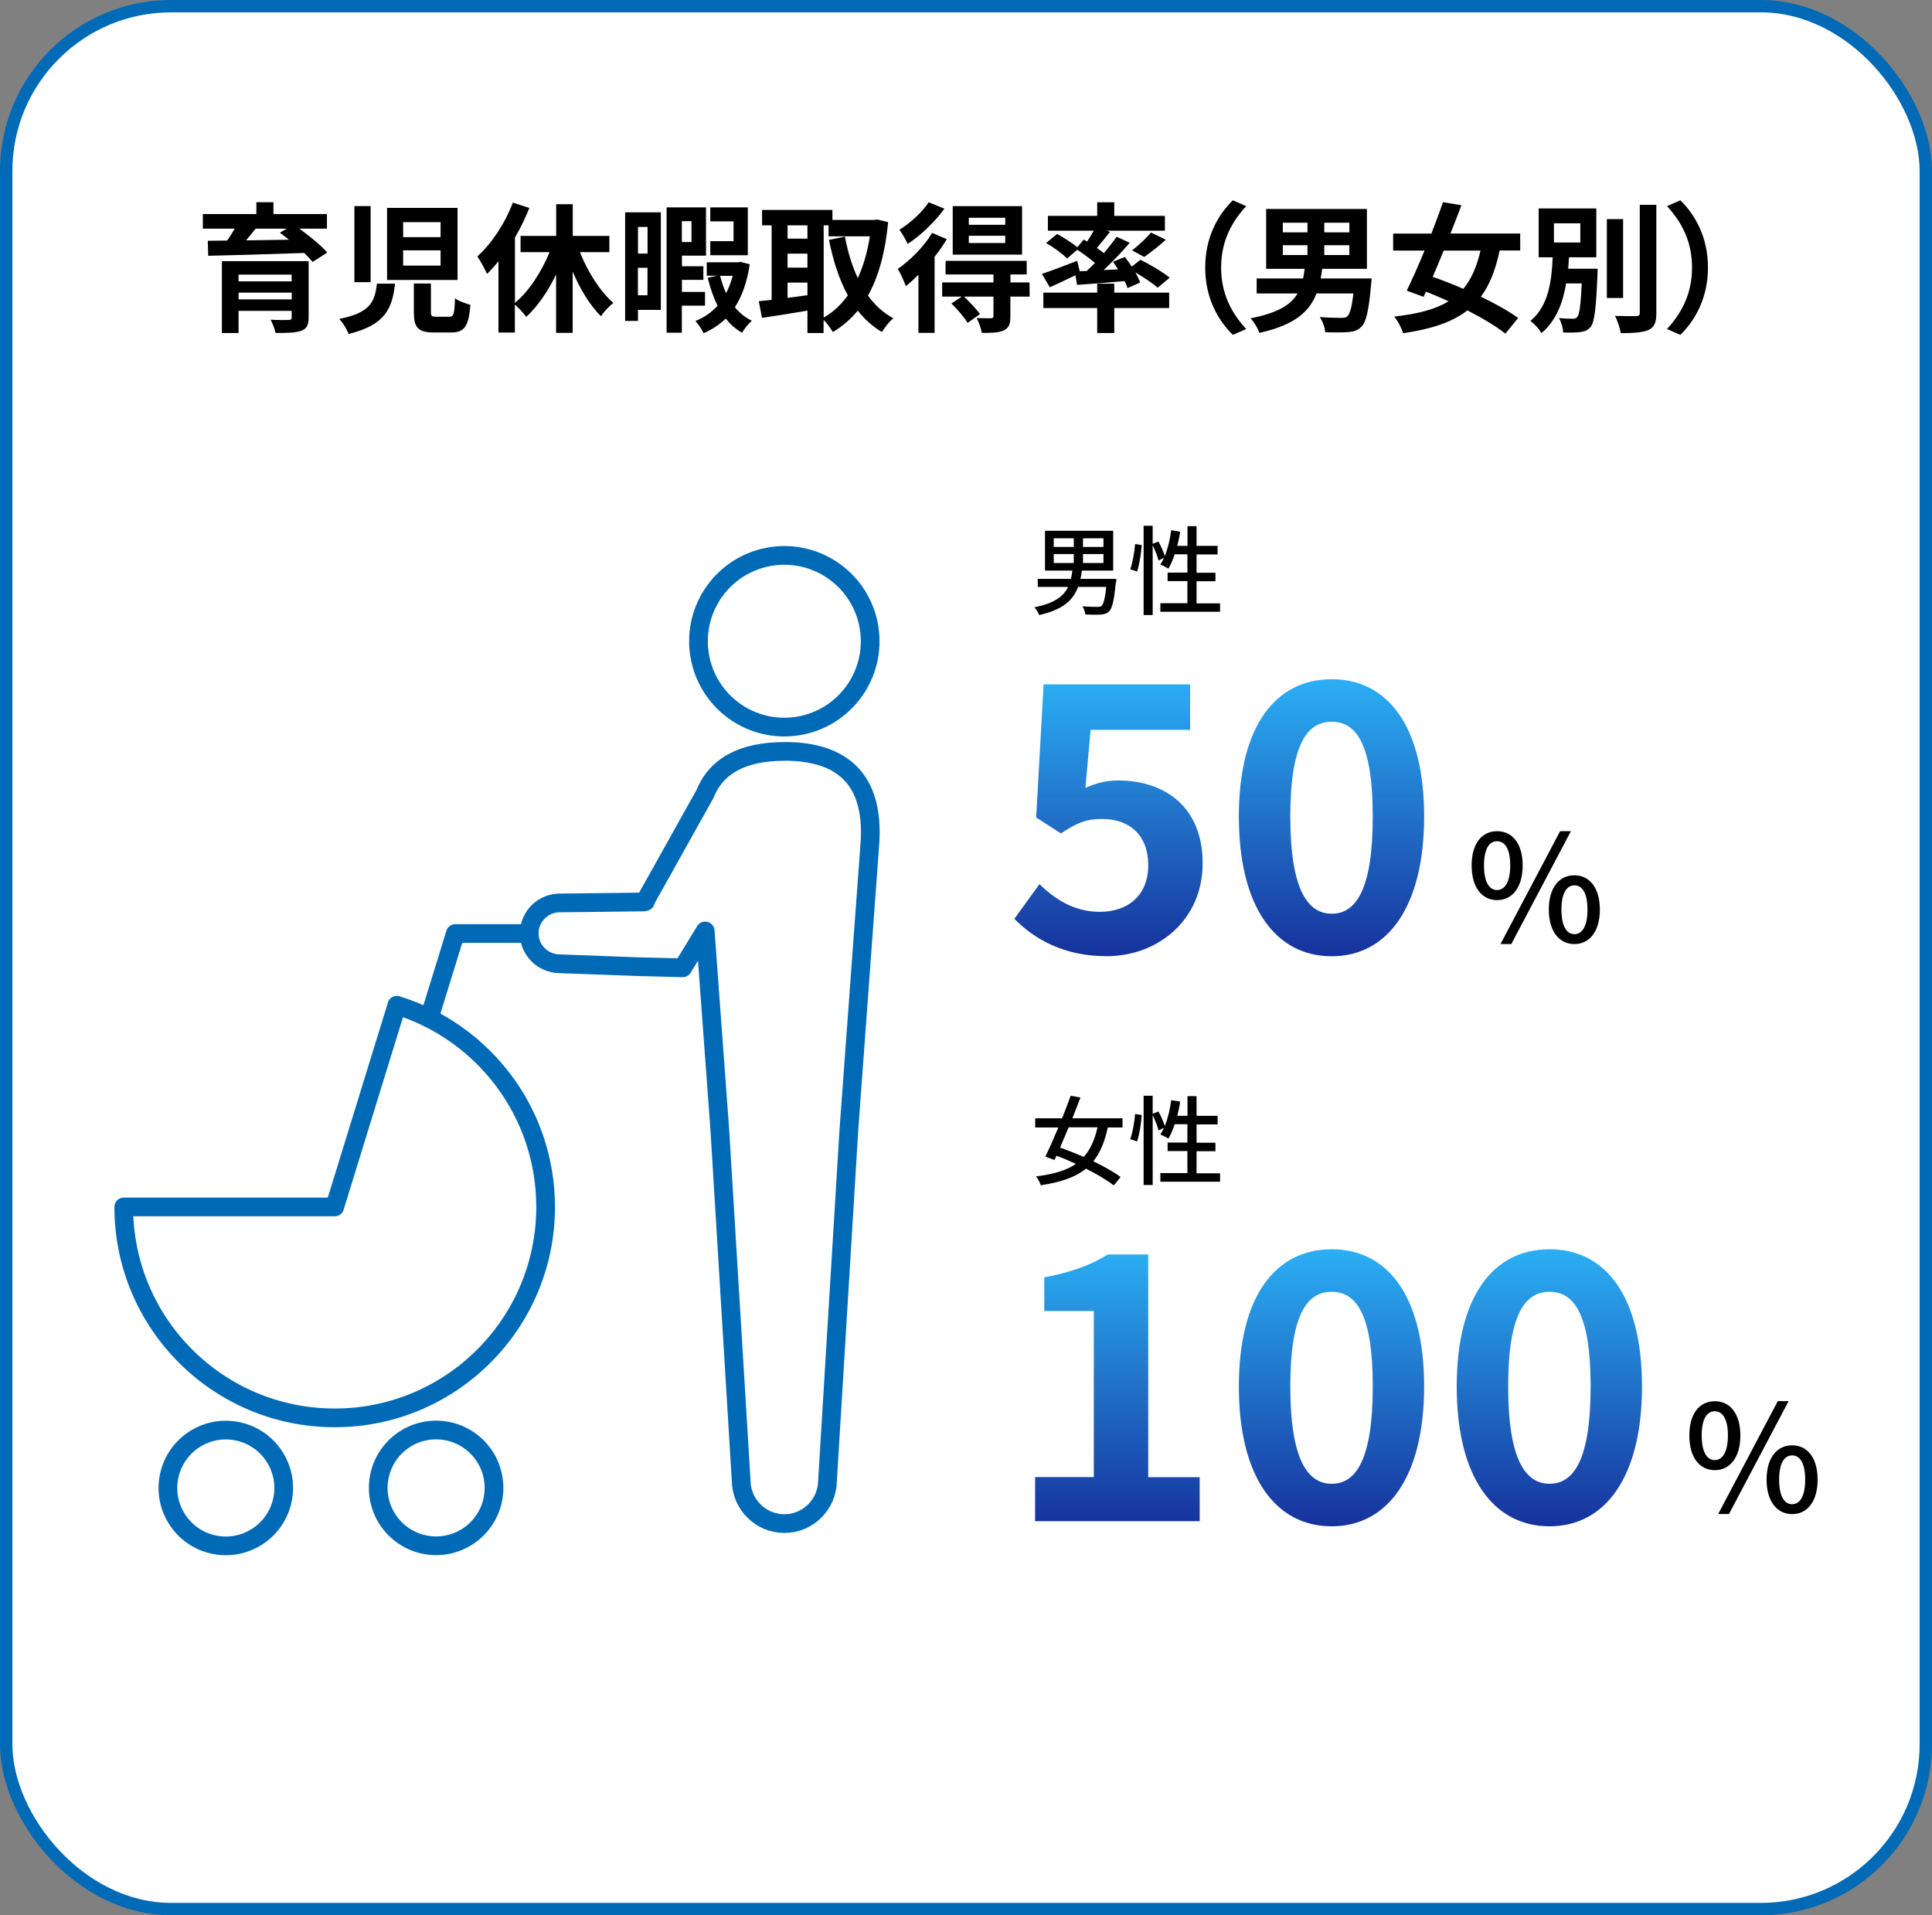
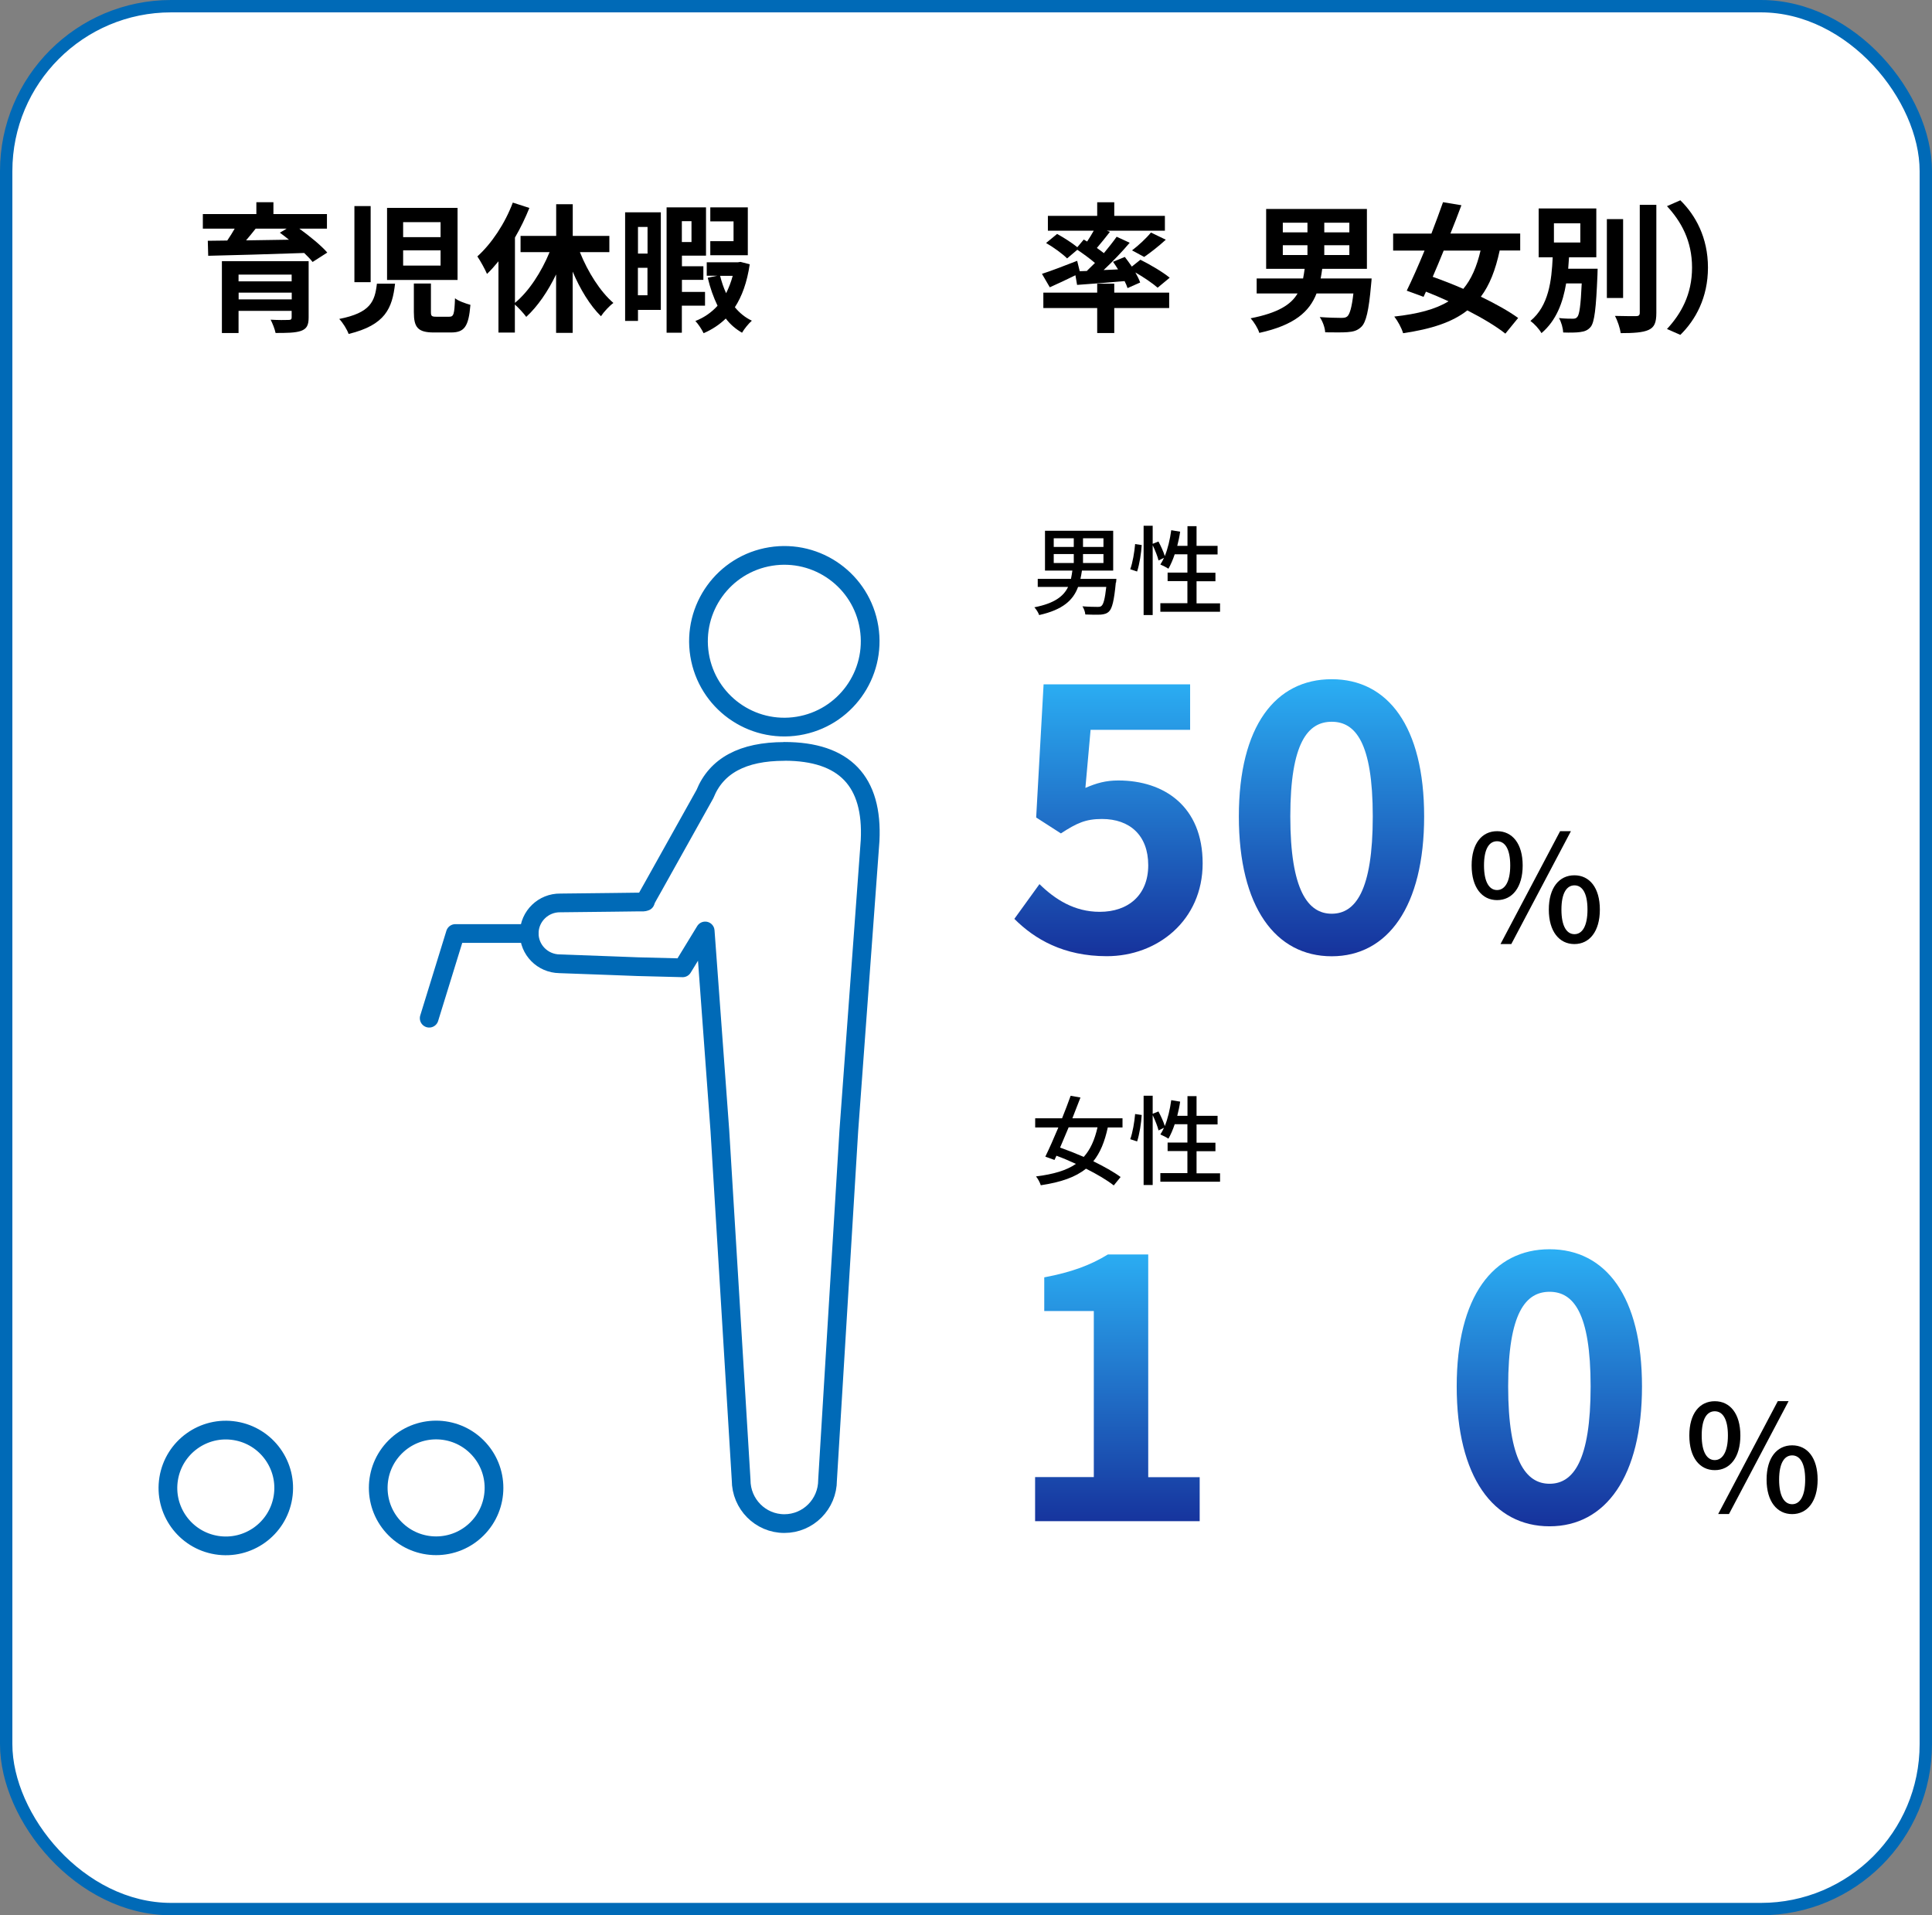
<svg xmlns="http://www.w3.org/2000/svg" xmlns:xlink="http://www.w3.org/1999/xlink" id="_レイヤー_2" data-name="レイヤー 2" viewBox="0 0 234.3 232.27">
  <rect x="0" y="0" width="234.3" height="232.27" fill="#808080" stroke="none" />
  <defs>
    <style>
      .cls-1 {
        fill: #fff;
        stroke-miterlimit: 10;
        stroke-width: 1.5px;
      }

      .cls-1, .cls-2 {
        stroke: #006ab7;
      }

      .cls-3 {
        fill: url(#_名称未設定グラデーション_4);
      }

      .cls-4 {
        fill: url(#_名称未設定グラデーション_4-4);
      }

      .cls-5 {
        fill: url(#_名称未設定グラデーション_4-3);
      }

      .cls-6 {
        fill: url(#_名称未設定グラデーション_4-2);
      }

      .cls-2 {
        fill: none;
        stroke-linecap: round;
        stroke-linejoin: round;
        stroke-width: 2.27px;
      }
    </style>
    <linearGradient id="_名称未設定グラデーション_4" data-name="名称未設定グラデーション 4" x1="147.86" y1="82.37" x2="147.86" y2="115.97" gradientUnits="userSpaceOnUse">
      <stop offset="0" stop-color="#2baff4" />
      <stop offset="1" stop-color="#16329c" />
    </linearGradient>
    <linearGradient id="_名称未設定グラデーション_4-2" data-name="名称未設定グラデーション 4" x1="162.33" y1="151.5" x2="162.33" y2="185.1" xlink:href="#_名称未設定グラデーション_4" />
    <linearGradient id="_名称未設定グラデーション_4-3" data-name="名称未設定グラデーション 4" x1="162.33" y1="151.5" x2="162.33" y2="185.1" xlink:href="#_名称未設定グラデーション_4" />
    <linearGradient id="_名称未設定グラデーション_4-4" data-name="名称未設定グラデーション 4" x1="162.33" y1="151.5" x2="162.33" y2="185.1" xlink:href="#_名称未設定グラデーション_4" />
  </defs>
  <g id="_アイコンとフォームフィールド" data-name="アイコンとフォームフィールド">
    <g>
      <rect class="cls-1" x=".75" y=".75" width="232.8" height="230.77" rx="20" ry="20" />
      <g>
        <path d="M36.29,27.72c1.24.9,2.65,2.04,3.4,2.91l-1.78,1.14c-.25-.32-.61-.7-1.02-1.09-4.23.15-8.67.27-11.64.34l-.05-1.82,2.36-.03c.32-.46.63-.97.9-1.44h-3.86v-1.77h6.49v-1.44h2.07v1.44h6.49v1.77h-3.37ZM37.43,38.5c0,.95-.24,1.38-.93,1.63-.7.24-1.7.25-3.08.25-.1-.49-.37-1.16-.6-1.61.82.05,1.9.05,2.16.03.31,0,.39-.08.39-.32v-.78h-6.44v2.69h-2.02v-8.72h10.52v6.83ZM28.93,33.3v.82h6.44v-.82h-6.44ZM35.38,36.31v-.82h-6.44v.82h6.44ZM31.01,27.72c-.37.48-.78.97-1.17,1.43,1.65-.03,3.42-.05,5.2-.08-.37-.31-.75-.59-1.1-.85l.82-.49h-3.74Z" />
        <path d="M47.91,34.4c-.34,2.99-1.17,5.01-5.63,6.1-.19-.54-.71-1.38-1.14-1.82,3.82-.75,4.32-2.14,4.57-4.28h2.19ZM44.95,24.99v9.23h-1.97v-9.23h1.97ZM55.49,25.21v8.74h-8.55v-8.74h8.55ZM48.89,28.76h4.54v-1.82h-4.54v1.82ZM48.89,32.21h4.54v-1.85h-4.54v1.85ZM52.26,34.37v3.45c0,.51.08.59.66.59h1.56c.54,0,.63-.29.7-2.24.41.34,1.33.65,1.87.8-.22,2.67-.75,3.35-2.36,3.35h-2.07c-1.96,0-2.43-.63-2.43-2.46v-3.48h2.07Z" />
        <path d="M70.33,30.59c.97,2.41,2.45,4.76,4.06,6.15-.49.36-1.17,1.09-1.51,1.61-1.33-1.31-2.52-3.26-3.43-5.41v7.43h-2.01v-7.09c-.99,2.06-2.24,3.88-3.62,5.15-.32-.44-.92-1.09-1.38-1.5v3.4h-1.99v-8.64c-.46.56-.92,1.09-1.39,1.53-.2-.49-.82-1.63-1.17-2.12,1.72-1.55,3.35-3.99,4.3-6.53l2.01.65c-.48,1.19-1.07,2.43-1.75,3.59v7.92c1.68-1.38,3.21-3.74,4.2-6.15h-3.52v-1.97h4.32v-3.84h2.01v3.84h4.44v1.97h-3.55Z" />
        <path d="M80.14,37.58h-2.77v1.34h-1.56v-13.17h4.33v11.83ZM77.37,27.52v3.23h1.16v-3.23h-1.16ZM78.52,35.81v-3.33h-1.16v3.33h1.16ZM82.69,37.07v3.28h-1.85v-15.2h4.78v5.85h-2.92v1.29h2.6v1.65h-2.6v1.46h2.8v1.67h-2.8ZM82.69,26.82v2.53h1.17v-2.53h-1.17ZM90.92,32.06c-.32,2.18-.94,3.88-1.8,5.2.58.7,1.26,1.26,2.06,1.63-.39.34-.92.99-1.19,1.46-.76-.44-1.43-1-1.97-1.72-.76.73-1.65,1.33-2.69,1.78-.22-.46-.65-1.12-1-1.48,1.05-.41,1.96-1.04,2.69-1.85-.49-1.02-.9-2.16-1.19-3.4l1.16-.24h-1.28v-1.63h3.77l.32-.05,1.12.29ZM90.69,30.95h-4.55v-1.7h2.82v-2.4h-2.82v-1.7h4.55v5.8ZM87.33,33.45c.19.75.42,1.44.73,2.11.32-.65.59-1.33.8-2.11h-1.53Z" />
-         <path d="M107.71,26.94c-.36,3.71-1.17,6.63-2.45,8.91.83,1.14,1.85,2.09,3.08,2.75-.46.37-1.09,1.14-1.39,1.67-1.16-.7-2.11-1.56-2.92-2.6-.87,1.05-1.87,1.9-3.03,2.6-.25-.44-.71-1.07-1.12-1.48v1.6h-1.96v-2.72c-1.96.34-3.94.65-5.51.88l-.39-2.02c.46-.05.99-.1,1.56-.17v-9.03h-1.16v-1.87h8.53v1.21h5.08l.34-.05,1.33.32ZM95.51,27.33v1.61h2.41v-1.61h-2.41ZM95.51,32.46h2.41v-1.7h-2.41v1.7ZM95.51,36.12c.78-.1,1.6-.22,2.41-.32v-1.53h-2.41v1.85ZM99.88,38.52c1.12-.63,2.11-1.55,2.94-2.7-1.04-1.89-1.77-4.16-2.29-6.73l1.94-.39c.34,1.82.85,3.54,1.56,5.03.66-1.46,1.17-3.16,1.46-5.07h-5.01v-1.33h-.59v11.19Z" />
-         <path d="M114.82,29c-.41.71-.92,1.43-1.48,2.14v9.23h-1.96v-7.05c-.51.51-1.02.99-1.53,1.38-.15-.44-.66-1.6-.97-2.09,1.51-1.05,3.18-2.7,4.16-4.37l1.77.76ZM114.53,25.31c-1.12,1.56-2.86,3.23-4.45,4.27-.2-.46-.7-1.29-1-1.72,1.33-.82,2.82-2.19,3.54-3.33l1.92.78ZM124.86,35.97h-2.33v2.41c0,.93-.17,1.41-.83,1.7-.63.29-1.48.29-2.63.29-.08-.54-.37-1.29-.63-1.8.71.03,1.51.03,1.73.03.24-.02.31-.08.31-.27v-2.36h-3.57c.68.65,1.51,1.53,1.94,2.12l-1.51,1.07c-.37-.65-1.24-1.65-1.96-2.36l1.26-.83h-2.38v-1.72h6.22v-.97h-5.81v-1.65h9.84v1.65h-1.97v.97h2.31l.02,1.72ZM123.95,30.88h-8.41v-5.88h8.41v5.88ZM121.91,26.41h-4.42v.85h4.42v-.85ZM121.91,28.59h-4.42v.88h4.42v-.88Z" />
        <path d="M131.82,32.84c.32-.31.65-.63.97-.95-.61-.53-1.43-1.12-2.14-1.6l-1.24,1.05c-.53-.54-1.65-1.36-2.55-1.87l1.34-1.1c.78.43,1.82,1.09,2.45,1.61l.78-.93.41.24c.27-.41.56-.88.8-1.31h-5.56v-1.8h5.98v-1.65h2.07v1.65h6.14v1.8h-7.04l.37.14c-.53.68-1.09,1.38-1.58,1.95.31.22.6.43.85.63.58-.7,1.12-1.38,1.55-1.99l1.58.73c-.93,1.1-2.07,2.29-3.16,3.31l1.75-.08c-.19-.32-.41-.63-.61-.92l1.43-.59c.27.36.58.76.85,1.17l1.04-.83c1.17.58,2.75,1.51,3.55,2.18l-1.46,1.21c-.58-.51-1.67-1.26-2.7-1.85.25.44.46.87.58,1.22l-1.53.68c-.08-.26-.2-.54-.36-.85-2.06.19-4.13.34-5.76.46l-.2-1.17c-1.07.53-2.19,1.05-3.11,1.46l-.95-1.63c1.07-.34,2.7-.97,4.27-1.58l.31,1.26.9-.03ZM135.13,35.49h6.66v1.87h-6.66v3.03h-2.07v-3.03h-6.53v-1.87h6.53v-1.09h2.07v1.09ZM137.29,30.36c.77-.58,1.72-1.46,2.29-2.16l1.8.87c-.87.8-1.85,1.56-2.62,2.09l-1.48-.8Z" />
-         <path d="M149.51,24.29l1.62.71c-1.7,1.84-3.04,4.18-3.04,7.45s1.34,5.61,3.04,7.45l-1.62.71c-1.84-1.8-3.35-4.52-3.35-8.16s1.51-6.36,3.35-8.16Z" />
        <path d="M166.34,33.77s-.03.54-.07.82c-.27,3.09-.61,4.49-1.16,5.03-.48.48-.99.61-1.7.66-.59.05-1.63.03-2.7.02-.03-.58-.31-1.34-.66-1.85,1.05.08,2.12.1,2.58.1.36,0,.56-.02.75-.17.31-.26.56-1.1.75-2.79h-4.47c-.85,2.19-2.65,3.84-6.94,4.78-.15-.53-.65-1.33-1.05-1.77,3.31-.65,4.9-1.65,5.69-3.01h-4.96v-1.82h5.63c.07-.37.14-.76.19-1.17h-4.67v-7.26h12.22v7.26h-5.42c-.05.41-.12.78-.19,1.17h6.19ZM155.57,28.18h2.99v-1.17h-2.99v1.17ZM155.57,30.93h2.99v-1.19h-2.99v1.19ZM163.64,27.01h-3.04v1.17h3.04v-1.17ZM163.64,29.74h-3.04v1.19h3.04v-1.19Z" />
        <path d="M181.87,30.39c-.51,2.36-1.22,4.18-2.28,5.59,1.77.85,3.4,1.77,4.52,2.58l-1.55,1.9c-1.09-.87-2.75-1.87-4.61-2.82-1.83,1.44-4.35,2.26-7.79,2.77-.19-.65-.65-1.48-1.07-2.02,2.86-.32,4.98-.87,6.58-1.85-.92-.42-1.84-.82-2.74-1.17l-.29.63-2.04-.75c.65-1.33,1.41-3.04,2.16-4.86h-3.81v-2.06h4.64c.51-1.33,1-2.63,1.41-3.81l2.23.37c-.41,1.09-.85,2.26-1.33,3.43h8.46v2.06h-2.52ZM175.08,30.39c-.44,1.1-.9,2.18-1.33,3.18,1.16.41,2.43.9,3.71,1.46.97-1.16,1.63-2.67,2.09-4.64h-4.47Z" />
-         <path d="M193.75,32.6s-.02.49-.02.73c-.17,4.1-.36,5.73-.82,6.31-.34.41-.73.56-1.28.63-.46.07-1.24.08-2.06.05-.02-.53-.22-1.26-.51-1.75.68.08,1.36.08,1.67.08.25,0,.41-.03.56-.22.25-.29.41-1.38.53-4.06h-1.89c-.39,2.33-1.19,4.5-2.99,6.03-.29-.51-.87-1.14-1.34-1.48,2.23-1.84,2.57-4.9,2.7-7.72h-1.7v-5.92h6.99v5.92h-3.31c-.03.46-.07.93-.1,1.39h3.57ZM188.45,29.41h3.2v-2.33h-3.2v2.33ZM196.84,36.14h-1.97v-9.57h1.97v9.57ZM200.87,24.85v13.09c0,1.19-.24,1.75-.94,2.07-.7.32-1.83.39-3.38.39-.08-.59-.39-1.53-.7-2.09,1.1.03,2.19.03,2.55.03.32,0,.46-.1.46-.41v-13.09h2.01Z" />
+         <path d="M193.75,32.6s-.02.49-.02.73c-.17,4.1-.36,5.73-.82,6.31-.34.41-.73.56-1.28.63-.46.07-1.24.08-2.06.05-.02-.53-.22-1.26-.51-1.75.68.08,1.36.08,1.67.08.25,0,.41-.03.56-.22.25-.29.41-1.38.53-4.06h-1.89c-.39,2.33-1.19,4.5-2.99,6.03-.29-.51-.87-1.14-1.34-1.48,2.23-1.84,2.57-4.9,2.7-7.72h-1.7v-5.92h6.99v5.92h-3.31c-.03.46-.07.93-.1,1.39h3.57ZM188.45,29.41h3.2v-2.33h-3.2ZM196.84,36.14h-1.97v-9.57h1.97v9.57ZM200.87,24.85v13.09c0,1.19-.24,1.75-.94,2.07-.7.32-1.83.39-3.38.39-.08-.59-.39-1.53-.7-2.09,1.1.03,2.19.03,2.55.03.32,0,.46-.1.46-.41v-13.09h2.01Z" />
        <path d="M203.78,40.61l-1.62-.71c1.7-1.84,3.04-4.18,3.04-7.45s-1.34-5.61-3.04-7.45l1.62-.71c1.84,1.8,3.35,4.52,3.35,8.16s-1.51,6.36-3.35,8.16Z" />
      </g>
      <g>
        <g>
          <g>
            <circle class="cls-2" cx="95.12" cy="77.77" r="10.41" transform="translate(-11.17 16.13) rotate(-9.16)" />
            <path class="cls-2" d="M95.12,91.13c-5.05,0-8.25,1.74-9.63,5.17l-4.19,7.5-2.1,3.76-.53.94-.26.47-.07.12s0,.01,0,.02v.02s-.07.2-.07.2l-.14.04-.08.02s0,0-.03,0h-.2s-.39,0-.39,0l-3.16.04-6.32.07c-2.05-.03-3.74,1.61-3.77,3.64-.03,2.04,1.62,3.71,3.67,3.74l6.31.23,3.16.12,5.47.14,2.73-4.47,1.78,24.21,2.58,42.38c0,2.91,2.34,5.28,5.24,5.28s5.24-2.36,5.24-5.28l2.58-42.38,2.58-35.17c.36-7.17-3.07-10.82-10.4-10.82Z" />
          </g>
          <g>
-             <path class="cls-2" d="M48.13,121.91l-7.54,24.46H15.01c0,14.13,11.45,25.58,25.58,25.58s25.58-11.45,25.58-25.58c0-11.51-7.6-21.24-18.05-24.46Z" />
            <circle class="cls-2" cx="27.38" cy="180.44" r="7.02" transform="translate(-155.11 178.44) rotate(-80.74)" />
            <circle class="cls-2" cx="52.89" cy="180.44" r="7.02" transform="translate(-112.1 90.25) rotate(-45)" />
          </g>
          <polyline class="cls-2" points="52.05 123.48 55.22 113.21 64.18 113.21" />
        </g>
        <g>
          <path d="M135.32,70.64c-.21,2.2-.44,3.14-.83,3.52-.27.26-.58.34-1.03.38-.38.02-1.1.01-1.84-.02-.02-.3-.17-.72-.35-.99.74.06,1.5.07,1.8.07.25,0,.39-.01.51-.12.25-.21.42-.87.58-2.3h-3.42c-.58,1.58-1.81,2.76-4.72,3.41-.09-.3-.37-.72-.58-.94,2.44-.48,3.54-1.33,4.09-2.47h-3.68v-.98h4.03c.07-.32.12-.66.17-1h-3.32v-4.83h8.27v4.83h-3.79c-.05.34-.11.69-.18,1h4.36l-.04.45ZM127.79,66.33h2.43v-1.05h-2.43v1.05ZM127.79,68.28h2.43v-1.09h-2.43v1.09ZM133.82,65.28h-2.48v1.05h2.48v-1.05ZM133.82,67.19h-2.48v1.09h2.48v-1.09Z" />
          <path d="M137.07,69.03c.29-.79.51-2.09.59-3.05l.8.12c-.06.97-.27,2.34-.56,3.21l-.84-.28ZM147.96,73.15v1.04h-7.24v-1.04h3.28v-2.68h-2.4v-1.03h2.4v-2.22h-1.54c-.22.66-.48,1.26-.76,1.75-.22-.15-.71-.4-.98-.51.15-.24.31-.51.44-.81l-.66.32c-.11-.47-.41-1.23-.71-1.85v8.47h-1.1v-10.83h1.1v2.19l.7-.28c.29.55.63,1.28.77,1.77.37-.92.63-2.03.78-3.14l1.08.18c-.08.59-.21,1.17-.35,1.72h1.24v-2.39h1.1v2.39h2.55v1.04h-2.55v2.22h2.29v1.03h-2.29v2.68h2.86Z" />
        </g>
        <g>
          <path d="M178.47,104.96c0-2.66,1.24-4.16,3.09-4.16s3.1,1.51,3.1,4.16-1.26,4.2-3.1,4.2-3.09-1.54-3.09-4.2ZM183.15,104.96c0-2.05-.66-2.94-1.6-2.94s-1.58.9-1.58,2.94.66,2.98,1.58,2.98,1.6-.95,1.6-2.98ZM189.2,100.8h1.31l-7.23,13.69h-1.31l7.23-13.69ZM187.83,110.31c0-2.66,1.26-4.16,3.1-4.16s3.09,1.51,3.09,4.16-1.26,4.18-3.09,4.18-3.1-1.53-3.1-4.18ZM192.52,110.31c0-2.05-.66-2.94-1.58-2.94s-1.58.9-1.58,2.94.65,2.98,1.58,2.98,1.58-.95,1.58-2.98Z" />
          <g>
            <path class="cls-3" d="M123.01,111.44l3.05-4.22c1.88,1.84,4.22,3.36,7.31,3.36,3.45,0,5.88-2.02,5.88-5.65s-2.24-5.61-5.61-5.61c-1.97,0-3.05.49-4.98,1.75l-3-1.93.9-16.15h17.77v5.52h-12.07l-.63,7.04c1.35-.58,2.47-.9,3.99-.9,5.56,0,10.23,3.14,10.23,10.05s-5.47,11.26-11.62,11.26c-5.25,0-8.75-2.06-11.22-4.53Z" />
            <path class="cls-3" d="M150.24,99.01c0-10.95,4.44-16.64,11.26-16.64s11.21,5.74,11.21,16.64-4.4,16.96-11.21,16.96-11.26-5.97-11.26-16.96ZM166.48,99.01c0-8.97-2.11-11.48-4.98-11.48s-5.02,2.51-5.02,11.48,2.15,11.8,5.02,11.8,4.98-2.78,4.98-11.8Z" />
          </g>
        </g>
        <g>
          <path d="M134.35,136.71c-.38,1.75-.92,3.09-1.76,4.12,1.3.64,2.49,1.3,3.31,1.91l-.83,1.02c-.8-.63-2.02-1.36-3.37-2.03-1.28,1.03-3.02,1.64-5.48,2.01-.11-.34-.34-.79-.58-1.07,2.14-.27,3.7-.73,4.84-1.52-.79-.37-1.59-.71-2.36-.99l-.24.51-1.11-.4c.46-.94,1.03-2.22,1.58-3.54h-2.81v-1.11h3.26c.38-.94.74-1.89,1.04-2.73l1.19.21c-.3.78-.64,1.64-.98,2.52h6.08v1.11h-1.79ZM129.6,136.71c-.35.85-.71,1.69-1.04,2.46.91.32,1.9.71,2.87,1.13.8-.89,1.32-2.05,1.67-3.59h-3.5Z" />
          <path d="M137.07,138.15c.29-.79.51-2.09.59-3.05l.8.12c-.06.97-.27,2.34-.56,3.21l-.84-.28ZM147.96,142.27v1.04h-7.24v-1.04h3.28v-2.68h-2.4v-1.03h2.4v-2.22h-1.54c-.22.66-.48,1.26-.76,1.75-.22-.15-.71-.4-.98-.51.15-.24.31-.51.44-.81l-.66.32c-.11-.47-.41-1.23-.71-1.85v8.47h-1.1v-10.83h1.1v2.19l.7-.28c.29.55.63,1.28.77,1.77.37-.92.63-2.03.78-3.14l1.08.18c-.08.59-.21,1.17-.35,1.72h1.24v-2.39h1.1v2.39h2.55v1.04h-2.55v2.22h2.29v1.03h-2.29v2.68h2.86Z" />
        </g>
        <g>
          <path d="M204.87,174.09c0-2.66,1.24-4.16,3.09-4.16s3.1,1.51,3.1,4.16-1.26,4.2-3.1,4.2-3.09-1.54-3.09-4.2ZM209.55,174.09c0-2.05-.66-2.94-1.6-2.94s-1.58.9-1.58,2.94.66,2.98,1.58,2.98,1.6-.95,1.6-2.98ZM215.6,169.92h1.31l-7.23,13.69h-1.31l7.23-13.69ZM214.24,179.44c0-2.66,1.26-4.16,3.1-4.16s3.09,1.51,3.09,4.16-1.26,4.18-3.09,4.18-3.1-1.53-3.1-4.18ZM218.92,179.44c0-2.05-.66-2.94-1.58-2.94s-1.58.9-1.58,2.94.65,2.98,1.58,2.98,1.58-.95,1.58-2.98Z" />
          <g>
            <path class="cls-6" d="M125.52,179.13h7.13v-20.14h-6.01v-4.08c3.32-.63,5.61-1.48,7.72-2.78h4.89v27.01h6.24v5.34h-19.96v-5.34Z" />
-             <path class="cls-5" d="M150.24,168.14c0-10.95,4.44-16.64,11.26-16.64s11.21,5.74,11.21,16.64-4.4,16.96-11.21,16.96-11.26-5.97-11.26-16.96ZM166.48,168.14c0-8.97-2.11-11.48-4.98-11.48s-5.02,2.51-5.02,11.48,2.15,11.8,5.02,11.8,4.98-2.78,4.98-11.8Z" />
            <path class="cls-4" d="M176.66,168.14c0-10.95,4.44-16.64,11.26-16.64s11.21,5.74,11.21,16.64-4.4,16.96-11.21,16.96-11.26-5.97-11.26-16.96ZM192.9,168.14c0-8.97-2.11-11.48-4.98-11.48s-5.02,2.51-5.02,11.48,2.15,11.8,5.02,11.8,4.98-2.78,4.98-11.8Z" />
          </g>
        </g>
      </g>
    </g>
  </g>
</svg>